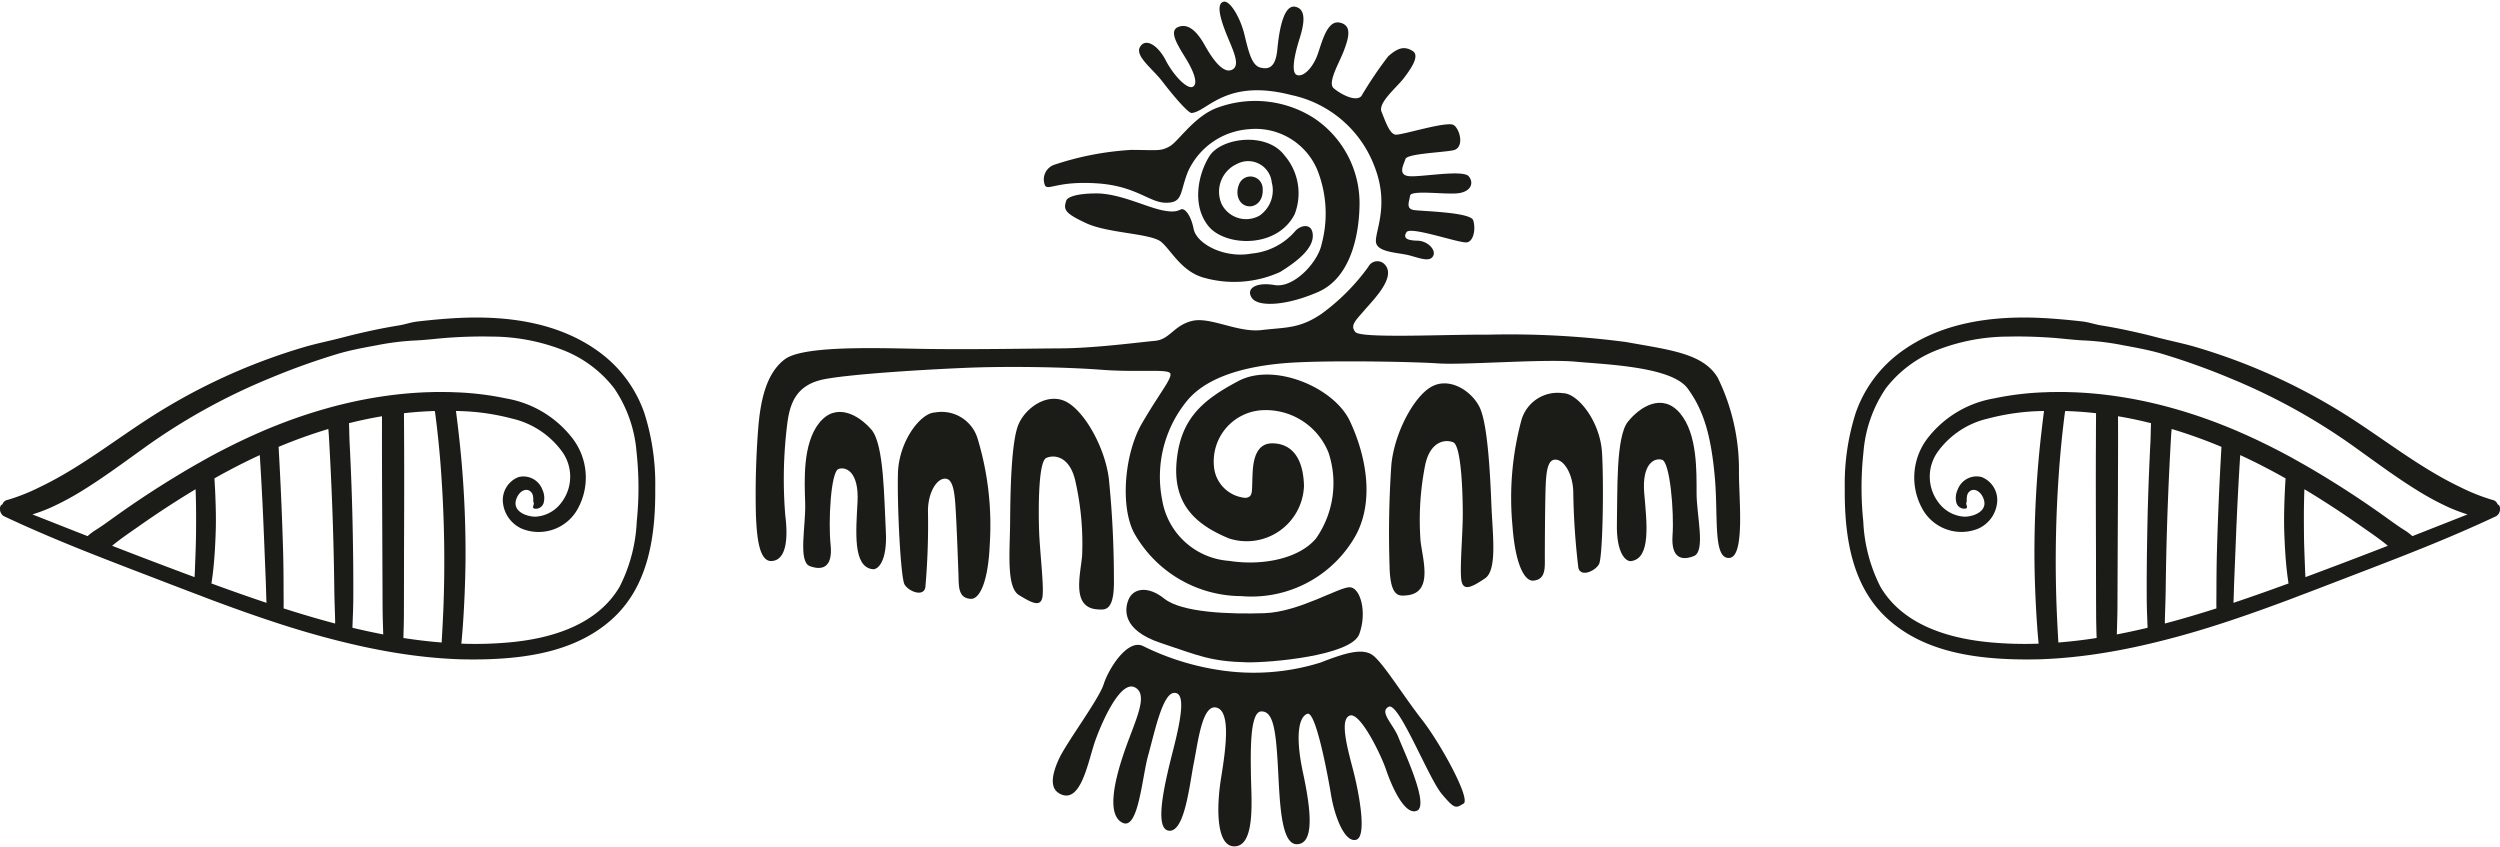
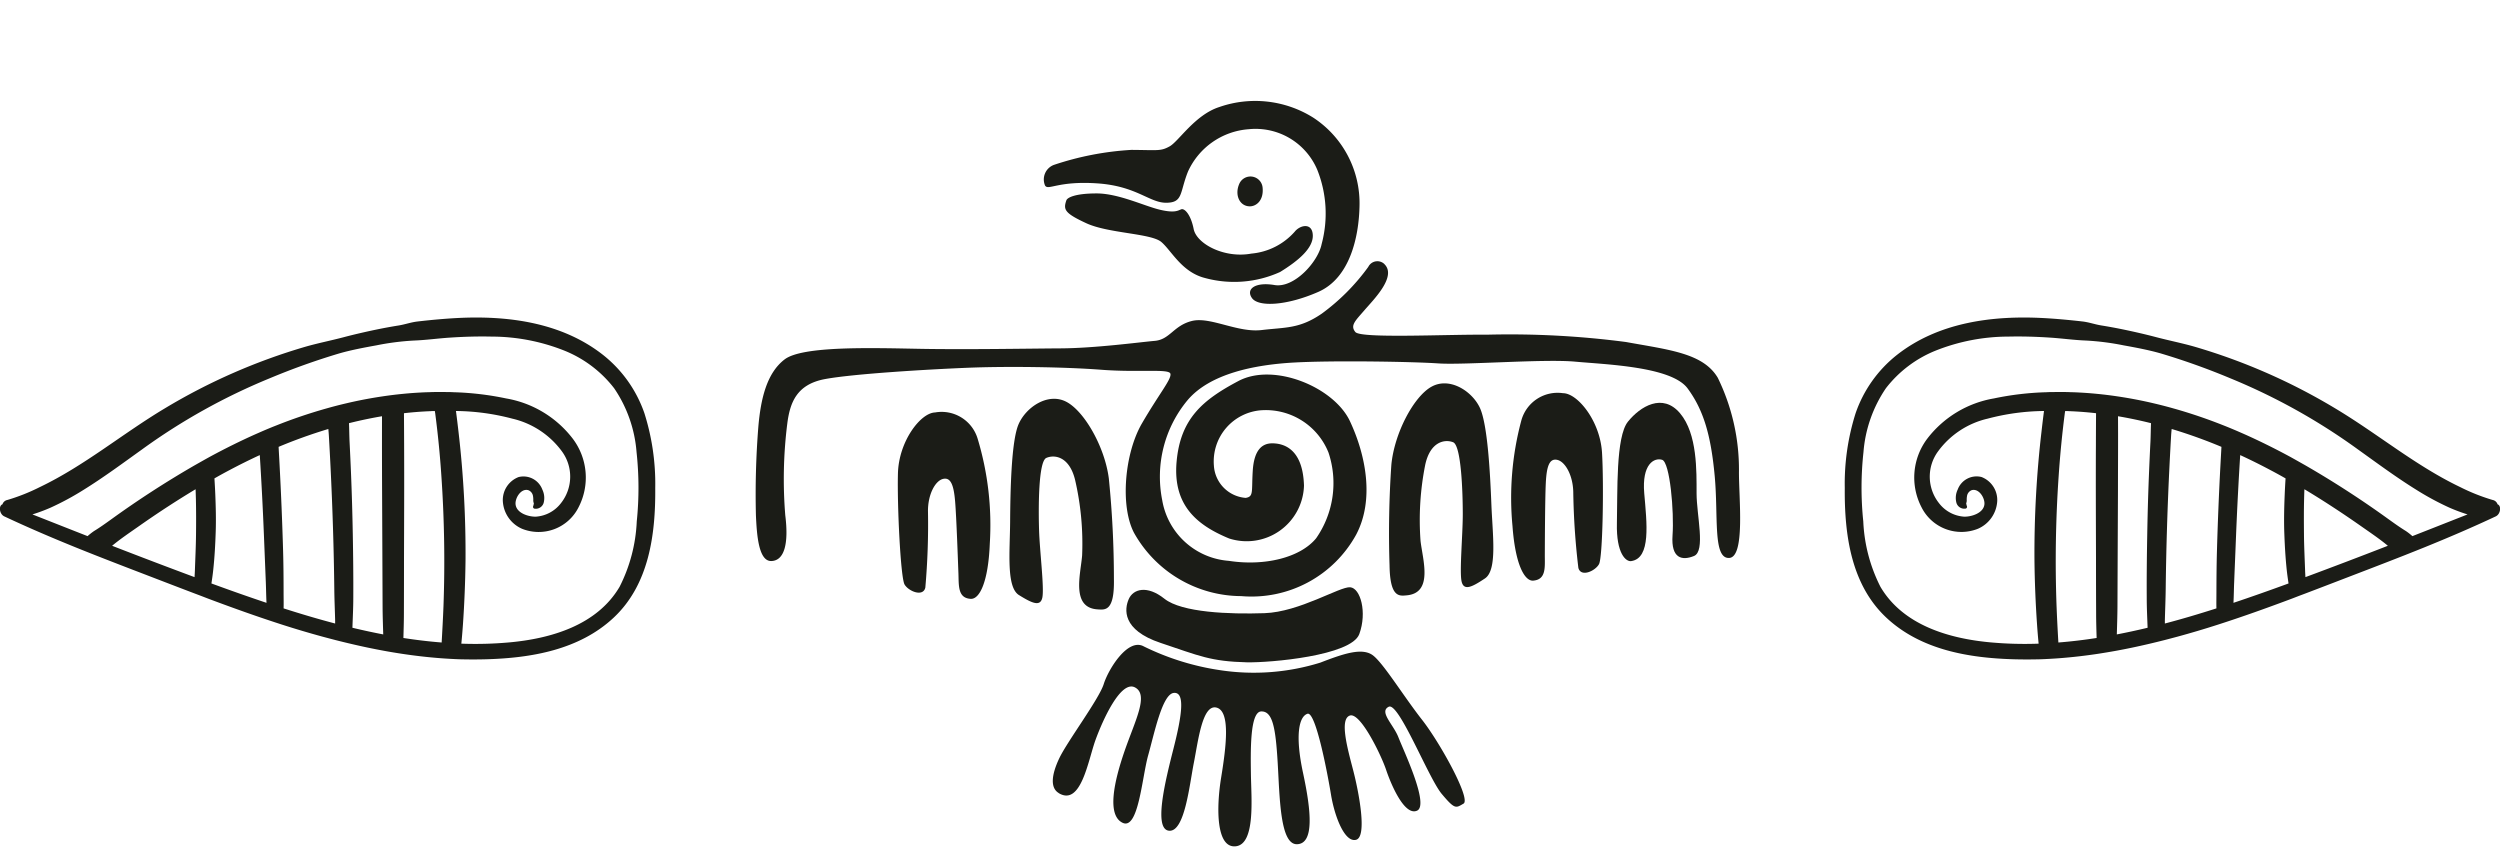
<svg xmlns="http://www.w3.org/2000/svg" width="177.034" height="60" viewBox="0 0 177.034 60">
  <defs>
    <clipPath id="clip-path">
      <path id="Caminho_21" data-name="Caminho 21" d="M374,232.625h24.2v18.488H374Zm0,0" transform="translate(-374 -232.625)" fill="#1b1c17" />
    </clipPath>
    <clipPath id="clip-path-2">
      <path id="Caminho_23" data-name="Caminho 23" d="M305.059,280H375.28v23.8H305.059Zm0,0" transform="translate(-305.059 -280)" fill="#1b1c17" />
    </clipPath>
    <clipPath id="clip-path-3">
      <path id="Caminho_32" data-name="Caminho 32" d="M359,349h29.659v14.585H359Zm0,0" transform="translate(-359 -349)" fill="#1b1c17" />
    </clipPath>
    <clipPath id="clip-path-4">
      <path id="Caminho_34" data-name="Caminho 34" d="M151.891,290.234H198.3v24.215H151.891Zm0,0" transform="translate(-151.891 -290.234)" fill="#1b1c17" />
    </clipPath>
    <clipPath id="clip-path-5">
      <path id="Caminho_36" data-name="Caminho 36" d="M519.336,290.234h46.407v24.215H519.336Zm0,0" transform="translate(-519.336 -290.234)" fill="#1b1c17" />
    </clipPath>
  </defs>
  <g id="Grupo_165" data-name="Grupo 165" transform="translate(-850.628 -160)">
    <path id="Caminho_16" data-name="Caminho 16" d="M393.687,266.765c.446-.009.974-.427.884-1.328a.863.863,0,0,0-1.651-.265c-.354.811.043,1.608.767,1.593" transform="translate(545.466 -92.154)" fill="#1b1c17" />
-     <path id="Caminho_17" data-name="Caminho 17" d="M391.764,259.072c-1.27-1.666-4.485-1.239-5.309.088s-1.226,3.5-.06,4.94,4.839,1.623,6.105-.84A4.112,4.112,0,0,0,391.764,259.072Zm-1.712,4.262a1.94,1.94,0,0,1-2.7-.751,2.157,2.157,0,0,1,1.078-2.892A1.678,1.678,0,0,1,390.878,261a2.177,2.177,0,0,1-.827,2.329" transform="translate(549.807 -88.088)" fill="#1b1c17" />
    <path id="Caminho_18" data-name="Caminho 18" d="M357.738,256.956a1.1,1.1,0,0,1,.619-1.474,21.044,21.044,0,0,1,5.5-1.063c1.9.015,2.066.1,2.7-.251s1.8-2.241,3.524-2.787a7.728,7.728,0,0,1,6.639.752A7.243,7.243,0,0,1,380,258.4c-.044,2.153-.665,5.088-2.921,6.076s-4.233,1.076-4.69.442.206-1.164,1.593-.928,3.082-1.637,3.334-2.892a8.361,8.361,0,0,0-.3-5.252,4.742,4.742,0,0,0-4.868-2.89,5.135,5.135,0,0,0-4.293,2.994c-.6,1.5-.338,2.2-1.533,2.213s-2.095-1.182-4.883-1.372-3.467.515-3.7.162" transform="translate(566.9 -83.805)" fill="#1b1c17" />
    <path id="Caminho_19" data-name="Caminho 19" d="M361.61,268.211c.061-.183.59-.488,2.137-.488s3.365.885,4.47,1.151,1.314.044,1.535-.029.663.354.871,1.4,2.167,2.094,4.085,1.739a4.641,4.641,0,0,0,3.067-1.547c.384-.486,1.255-.665,1.284.25s-1.017,1.8-2.316,2.6a7.88,7.88,0,0,1-5.309.428c-1.653-.413-2.375-1.933-3.1-2.552s-3.747-.605-5.311-1.328-1.635-.974-1.415-1.622" transform="translate(564.533 -94.026)" fill="#1b1c17" />
    <g id="Grupo_12" data-name="Grupo 12" transform="translate(930.922 160)" clip-path="url(#clip-path)">
-       <path id="Caminho_20" data-name="Caminho 20" d="M378.674,240.81c-.25.024-1.358-1.282-2.066-2.212s-1.991-1.829-1.593-2.479,1.268-.1,1.814.959,1.52,2.079,1.918,1.874.073-1.076-.486-1.991-1.255-1.962-.546-2.243,1.326.3,1.9,1.328,1.328,2.035,1.947,1.681-.088-1.578-.532-2.757-.544-1.9-.117-2.037,1.18,1.047,1.491,2.331.531,2.183,1.136,2.331,1.076-.029,1.194-1.3.428-3.186,1.27-3.009.6,1.313.294,2.285-.649,2.405-.163,2.552,1.107-.56,1.418-1.372.663-2.537,1.591-2.345.62,1.136.3,1.991-1.18,2.258-.723,2.656,1.549,1,1.961.561a28.021,28.021,0,0,1,1.9-2.817c.709-.635,1.165-.724,1.726-.384s-.162,1.328-.634,1.947-1.829,1.726-1.564,2.36.561,1.579,1,1.623,3.659-.988,4.116-.678.767,1.622-.044,1.785-3.26.235-3.378.619-.561,1.107.221,1.209,3.851-.486,4.262.015.119,1.136-.855,1.209-3.244-.25-3.3.163-.325.928.281,1.017,4,.148,4.189.724.044,1.459-.428,1.562-4.012-1.165-4.293-.722.075.59.782.605,1.328.649,1.107,1.076-.827.207-1.609-.016-2.271-.206-2.433-.9,1-2.581-.119-5.427a8.076,8.076,0,0,0-5.884-5.046c-4.646-1.2-5.93,1.166-7.05,1.268" transform="translate(-374.574 -232.807)" fill="#1b1c17" />
-     </g>
+       </g>
    <g id="Grupo_13" data-name="Grupo 13" transform="translate(904.018 178.488)" clip-path="url(#clip-path-2)">
      <path id="Caminho_22" data-name="Caminho 22" d="M349.887,280.224a.717.717,0,0,0-1.142.2,14.953,14.953,0,0,1-3.3,3.315c-1.579,1.079-2.549.954-4.253,1.157s-3.643-.969-4.942-.642-1.547,1.314-2.627,1.408-4.19.516-6.646.531-6.646.094-10.008.032-8.288-.22-9.555.75-1.689,2.783-1.861,4.77a60.315,60.315,0,0,0-.171,6.287c.062,1.36.187,3.252,1.095,3.221s1.235-1.2.985-3.221a31.418,31.418,0,0,1,.14-6.506c.189-1.485.657-2.784,2.674-3.159s7.319-.688,10.087-.8,6.817-.062,9.492.142,4.784-.094,4.878.281-.782,1.392-2.017,3.518-1.549,5.849-.563,7.741a8.738,8.738,0,0,0,7.6,4.488,8.454,8.454,0,0,0,8.131-4.348c1.3-2.454.7-5.613-.437-8.037s-5.395-4.175-7.9-2.846-4.111,2.642-4.378,5.738,1.486,4.488,3.723,5.412a4.06,4.06,0,0,0,5.3-3.738c-.078-2.721-1.547-3-2.252-3s-1.282.454-1.376,1.939.079,1.831-.5,1.924a2.438,2.438,0,0,1-2.252-2.284,3.634,3.634,0,0,1,3.394-3.924,4.785,4.785,0,0,1,4.722,3,6.83,6.83,0,0,1-.875,6.067c-1.142,1.393-3.691,1.986-6.178,1.6a5.173,5.173,0,0,1-4.723-4.3,8.477,8.477,0,0,1,1.8-7.084c1.579-1.861,4.692-2.5,7.521-2.659s8.445-.062,10.242.062,7.491-.328,9.68-.125,6.817.345,7.96,1.892,1.657,3.346,1.922,6.209-.14,5.847,1.017,5.8.687-4.238.7-6.131a14.787,14.787,0,0,0-1.5-6.629c-1.032-1.737-3.409-1.971-6.506-2.533a63.3,63.3,0,0,0-9.866-.517c-2.8-.03-8.9.282-9.29-.187s0-.8.642-1.547,2.314-2.393,1.407-3.268" transform="translate(-305.242 -280.012)" fill="#1b1c17" />
    </g>
    <path id="Caminho_24" data-name="Caminho 24" d="M357.691,319.907c.5.026,1.172.142,1.125-2.157a70.937,70.937,0,0,0-.36-7.115c-.282-2.221-1.735-4.786-3.033-5.442s-2.846.405-3.362,1.61-.579,4.754-.594,6.881-.282,4.645.625,5.207,1.517.86,1.657.172-.188-3.3-.233-4.77-.062-4.863.515-5.114,1.627-.108,2.034,1.549a20.01,20.01,0,0,1,.5,5.363c-.11,1.346-.8,3.723,1.127,3.815" transform="translate(570.692 -116.752)" fill="#1b1c17" />
    <path id="Caminho_25" data-name="Caminho 25" d="M336.332,320.66c.608.03,1.235-1.157,1.344-3.909a21.124,21.124,0,0,0-.86-7.428,2.662,2.662,0,0,0-3.018-1.861c-1.032.032-2.564,2.049-2.626,4.3s.187,7.4.468,7.881,1.314.907,1.471.219a51.072,51.072,0,0,0,.188-5.379c-.017-1.188.5-2.174,1.062-2.314s.767.469.861,1.611.2,4.237.233,5.081-.062,1.751.876,1.8" transform="translate(583.043 -118.254)" fill="#1b1c17" />
-     <path id="Caminho_26" data-name="Caminho 26" d="M318.922,318.514c.36.04,1.047-.547.924-2.72s-.111-6.114-1.017-7.163-2.518-1.97-3.707-.468-1.032,4.143-.985,5.707-.515,4.113.329,4.425,1.642.14,1.47-1.517.015-5.175.562-5.364,1.454.235,1.345,2.331-.343,4.613,1.079,4.768" transform="translate(593.51 -118.205)" fill="#1b1c17" />
    <path id="Caminho_27" data-name="Caminho 27" d="M421.558,317.205c-.5.04-1.168.178-1.2-2.12a70.86,70.86,0,0,1,.128-7.124c.209-2.229,1.579-4.839,2.855-5.538s2.858.314,3.413,1.5.732,4.732.816,6.857.433,4.633-.456,5.226-1.488.909-1.651.226.081-3.3.081-4.774-.1-4.863-.683-5.095-1.628-.057-1.98,1.613a20,20,0,0,0-.328,5.378c.154,1.34.919,3.694-1,3.851" transform="translate(528.669 -115.045)" fill="#1b1c17" />
    <path id="Caminho_28" data-name="Caminho 28" d="M444.06,317.247c-.608.049-1.271-1.117-1.471-3.864a21.142,21.142,0,0,1,.619-7.451,2.662,2.662,0,0,1,2.956-1.959c1.032,0,2.63,1.965,2.765,4.213s.052,7.4-.213,7.891-1.284.95-1.462.267a50.9,50.9,0,0,1-.361-5.371c-.023-1.187-.571-2.155-1.138-2.279s-.75.494-.807,1.639-.066,4.243-.07,5.087.119,1.748-.817,1.826" transform="translate(515.144 -116.13)" fill="#1b1c17" />
    <path id="Caminho_29" data-name="Caminho 29" d="M462.658,316.93c-.358.052-1.065-.512-1.011-2.689s-.09-6.114.784-7.191,2.451-2.052,3.687-.59,1.168,4.109,1.171,5.674.649,4.093-.184,4.433-1.637.194-1.518-1.468-.183-5.172-.736-5.343-1.447.282-1.268,2.372.494,4.6-.924,4.8" transform="translate(503.48 -117.195)" fill="#1b1c17" />
    <path id="Caminho_30" data-name="Caminho 30" d="M381.208,344.495c1.572.036,7.36-.459,7.922-2s.084-3.252-.646-3.314-3.585,1.751-6.067,1.835-5.858-.043-7.088-1.023-2.21-.688-2.523.021-.5,2.189,2.252,3.107,3.523,1.313,6.151,1.377" transform="translate(557.755 -137.595)" fill="#1b1c17" />
    <g id="Grupo_14" data-name="Grupo 14" transform="translate(925.068 205.415)" clip-path="url(#clip-path-3)">
      <path id="Caminho_31" data-name="Caminho 31" d="M359.709,360.131c-.6-.359-.523-1.271.041-2.46s2.814-4.191,3.148-5.253,1.71-3.294,2.836-2.669a18.283,18.283,0,0,0,5.442,1.689,15.856,15.856,0,0,0,7.068-.543c1.668-.646,2.982-1.084,3.732-.5s2.169,2.9,3.46,4.546,3.483,5.629,2.94,5.942-.6.437-1.543-.689-3.044-6.526-3.753-6.171.334,1.251.688,2.168,2.21,4.8,1.314,5.192-1.855-1.9-2.189-2.9-1.814-4.087-2.564-3.837-.167,2.335.229,3.856,1.021,4.733.209,4.942-1.523-1.668-1.773-3.189-1.084-5.922-1.668-5.735-.9,1.459-.313,4.191.793,5-.418,5.046-1.23-3.273-1.377-5.755-.354-3.669-1.166-3.648-.752,2.857-.73,4.483.334,4.9-1.064,5.065-1.4-2.689-1.043-4.878.668-4.692-.332-4.942-1.292,2.336-1.605,3.919-.646,4.9-1.753,4.8-.291-3.44.314-5.817.834-4.024.02-3.941-1.375,2.857-1.814,4.421-.688,5.317-1.813,4.774-.605-2.919.145-5.087,1.732-3.983.73-4.5-2.273,2.294-2.794,3.732-1.021,4.713-2.605,3.753" transform="translate(-359.179 -349.39)" fill="#1b1c17" />
    </g>
    <g id="Grupo_15" data-name="Grupo 15" transform="translate(850.628 182.482)" clip-path="url(#clip-path-4)">
      <path id="Caminho_33" data-name="Caminho 33" d="M165.742,302.4c-.018.009-.037.02-.055.03q-.967.583-1.915,1.2c-.715.465-1.421.945-2.117,1.435-.616.431-1.245.855-1.825,1.337q2.911,1.132,5.837,2.22c.011-.171.021-.336.026-.483.029-.843.07-1.683.079-2.528s.011-1.694-.009-2.538C165.757,302.845,165.749,302.62,165.742,302.4Zm4.546-2.419c-.036.015-.073.034-.11.049q-1.017.474-2.009,1-.551.29-1.093.6c.024.381.046.762.061,1.145.035.87.058,1.748.03,2.619-.029.9-.078,1.806-.174,2.7-.034.328-.081.652-.13.976,1.292.473,2.591.934,3.9,1.372-.024-.473-.029-.951-.047-1.424q-.069-1.7-.137-3.4Q170.465,302.791,170.287,299.976Zm4.854-1.849-.1.029a36.153,36.153,0,0,0-3.422,1.235c.021.416.046.832.067,1.249q.162,3.041.25,6.088c.029,1,.035,2.006.036,3.009,0,.361.012.729,0,1.093,1.209.387,2.424.749,3.65,1.072,0-.079,0-.158,0-.238-.018-.729-.052-1.458-.059-2.188q-.025-2.154-.092-4.306t-.172-4.3q-.053-1.093-.116-2.186C175.175,298.5,175.158,298.313,175.141,298.127Zm3.8-.9-.02,0q-.469.08-.934.174-.7.142-1.383.314c.02.444.02.89.041,1.322q.055,1.093.1,2.187.089,2.19.128,4.381c.027,1.486.043,2.973.035,4.457,0,.713-.037,1.427-.062,2.14.043.009.084.02.125.03q1.02.242,2.057.442c-.02-.665-.043-1.328-.046-1.993q-.016-4.084-.035-8.166-.009-2.045-.008-4.085Zm3.761-.244c-.006-.043-.011-.085-.017-.128-.1,0-.192,0-.288.009q-.955.037-1.9.145v.091q.007,1.1.011,2.187c.012,2.653,0,5.305-.009,7.956q0,1.971-.007,3.941c0,.581-.02,1.161-.035,1.742.9.14,1.8.248,2.709.32.047-.843.095-1.691.127-2.535a88.176,88.176,0,0,0-.145-9.219Q183,299.23,182.705,296.987Zm1.492-6.71c3.632-.2,7.465.3,10.4,2.608a9.009,9.009,0,0,1,2.932,4.139,16.558,16.558,0,0,1,.764,5.288c.027,3.276-.433,6.841-2.962,9.195-2.434,2.265-5.811,2.841-9.023,2.931-.624.018-1.246.015-1.869,0q-.67-.025-1.34-.075c-.908-.069-1.812-.174-2.713-.309-.436-.066-.869-.137-1.3-.217q-1.143-.21-2.274-.476-.578-.135-1.156-.282-.46-.119-.917-.242-1.443-.393-2.866-.851-.489-.158-.979-.322c-1.43-.477-2.848-.991-4.259-1.52l-.518-.2-.419-.158q-1.072-.407-2.142-.819c-1.639-.63-3.28-1.255-4.917-1.9q-.7-.276-1.4-.559c-1.7-.689-3.389-1.412-5.046-2.191-.34-.16-.415-.748-.125-.853a.452.452,0,0,1,.341-.306,13.747,13.747,0,0,0,2.3-.912c3.152-1.506,5.845-3.773,8.831-5.561a42.347,42.347,0,0,1,9.994-4.384c.885-.253,1.791-.431,2.681-.666.861-.227,1.73-.424,2.6-.6q.656-.13,1.314-.236c.442-.072.867-.226,1.316-.279C182.362,290.414,183.28,290.329,184.2,290.277Zm5.52,13.159s-.015-.04-.044-.109l-.018-.107a1.485,1.485,0,0,0-.017-.331.529.529,0,0,0-.331-.425c-.531-.155-.97.592-.9,1.037.09.6.921.849,1.43.838a2.443,2.443,0,0,0,1.774-.95,3.024,3.024,0,0,0,.079-3.666,6.049,6.049,0,0,0-3.523-2.326,16.156,16.156,0,0,0-3.986-.541c.064.48.122.962.177,1.444a74.313,74.313,0,0,1,.5,9.177q-.028,2.259-.183,4.511c-.032.45-.069.9-.113,1.344a26.842,26.842,0,0,0,3.4-.09c2.956-.27,6.207-1.217,7.806-3.936a11.289,11.289,0,0,0,1.216-4.628,23.377,23.377,0,0,0-.015-4.917,9.309,9.309,0,0,0-1.587-4.517,8.43,8.43,0,0,0-3.508-2.657,13.985,13.985,0,0,0-5.178-1c-.959-.021-1.921.006-2.88.069-.881.055-1.759.181-2.642.213a18.391,18.391,0,0,0-2.624.338c-.882.16-1.77.326-2.634.572a49.452,49.452,0,0,0-4.917,1.758,43.5,43.5,0,0,0-9.052,5.044c-1.372.982-2.729,1.989-4.165,2.877a19.631,19.631,0,0,1-2.319,1.248,12.477,12.477,0,0,1-1.274.474l.826.325q1.539.608,3.079,1.212a4.634,4.634,0,0,1,.459-.36c.435-.265.843-.561,1.256-.857a68.811,68.811,0,0,1,5.847-3.785q.529-.3,1.067-.6h0c1.085-.588,2.192-1.139,3.324-1.642l.133-.058c.434-.192.873-.377,1.316-.55a35.592,35.592,0,0,1,3.552-1.2q.663-.188,1.335-.345,1.262-.3,2.549-.492.777-.117,1.559-.192.619-.06,1.244-.091.215-.012.43-.018c.113,0,.227-.008.34-.011.349-.007.7-.009,1.049,0,.149,0,.3,0,.445.011a20.787,20.787,0,0,1,3.73.439,7.547,7.547,0,0,1,4.713,2.837,4.568,4.568,0,0,1,.414,4.884,3.158,3.158,0,0,1-3.992,1.511,2.266,2.266,0,0,1-1.363-1.95,1.741,1.741,0,0,1,1.113-1.713,1.428,1.428,0,0,1,1.686.889,1.376,1.376,0,0,1,.093.931.583.583,0,0,1-.648.418.129.129,0,0,1-.1-.166.742.742,0,0,0,.049-.219.213.213,0,0,0,.026.05" transform="translate(-151.891 -290.235)" fill="#1b1c17" />
    </g>
    <g id="Grupo_16" data-name="Grupo 16" transform="translate(981.255 182.482)" clip-path="url(#clip-path-5)">
      <path id="Caminho_35" data-name="Caminho 35" d="M551.893,302.4c.018.009.036.02.055.03q.968.583,1.913,1.2c.715.465,1.421.945,2.119,1.435.615.431,1.246.855,1.823,1.337q-2.908,1.132-5.837,2.22c-.009-.171-.02-.336-.024-.483-.029-.843-.072-1.683-.079-2.528s-.013-1.694.009-2.538C551.878,302.845,551.884,302.62,551.893,302.4Zm-4.546-2.419c.037.015.073.034.108.049q1.02.474,2.009,1,.553.29,1.095.6c-.025.381-.046.762-.061,1.145-.037.87-.058,1.748-.032,2.619.031.9.08,1.806.174,2.7.035.328.081.652.13.976-1.293.473-2.59.934-3.9,1.372.025-.473.028-.951.048-1.424.044-1.132.093-2.265.137-3.4Q547.17,302.791,547.347,299.976Zm-4.853-1.849.1.029a36.052,36.052,0,0,1,3.424,1.235c-.021.416-.046.832-.068,1.249q-.163,3.041-.249,6.088c-.029,1-.035,2.006-.038,3.009,0,.361-.01.729,0,1.093-1.209.387-2.425.749-3.651,1.072q0-.119,0-.238c.018-.729.05-1.458.059-2.188q.025-2.154.091-4.306t.171-4.3q.053-1.093.116-2.186C542.459,298.5,542.475,298.313,542.494,298.127Zm-3.8-.9.019,0q.469.08.935.174.7.142,1.383.314c-.02.444-.02.89-.041,1.322-.038.729-.07,1.459-.1,2.187q-.09,2.19-.127,4.381c-.027,1.486-.044,2.973-.035,4.457,0,.713.035,1.427.061,2.14-.041.009-.082.02-.125.03q-1.018.242-2.055.442c.02-.665.042-1.328.046-1.993q.016-4.084.035-8.166c0-1.363.01-2.724.008-4.085Zm-3.761-.244c0-.043.01-.085.017-.128q.144,0,.288.009.956.037,1.9.145v.091q-.007,1.1-.01,2.187c-.014,2.653,0,5.305.007,7.956q0,1.971.009,3.941c0,.581.018,1.161.035,1.742-.9.14-1.8.248-2.709.32-.049-.843-.094-1.691-.126-2.535a87.756,87.756,0,0,1,.145-9.219Q534.64,299.23,534.93,296.987Zm-1.494-6.71c-3.631-.2-7.465.3-10.4,2.608a9,9,0,0,0-2.93,4.139,16.515,16.515,0,0,0-.764,5.288c-.027,3.276.431,6.841,2.962,9.195,2.434,2.265,5.811,2.841,9.021,2.931.624.018,1.247.015,1.869,0q.672-.025,1.341-.075c.907-.069,1.813-.174,2.714-.309q.652-.1,1.3-.217,1.143-.21,2.276-.476.578-.135,1.155-.282c.305-.079.613-.16.918-.242q1.443-.393,2.864-.851.492-.158.98-.322c1.43-.477,2.847-.991,4.259-1.52l.517-.2.421-.158q1.072-.407,2.142-.819c1.638-.63,3.281-1.255,4.916-1.9q.7-.276,1.4-.559c1.7-.689,3.389-1.412,5.046-2.191.34-.16.414-.748.125-.853a.455.455,0,0,0-.342-.306,13.738,13.738,0,0,1-2.3-.912c-3.152-1.506-5.844-3.773-8.831-5.561A42.344,42.344,0,0,0,544.1,292.3c-.886-.253-1.791-.431-2.683-.666-.861-.227-1.73-.424-2.6-.6q-.654-.13-1.312-.236c-.442-.072-.867-.226-1.315-.279C535.273,290.414,534.355,290.329,533.436,290.277Zm-5.518,13.159s.015-.04.044-.109l.018-.107a1.413,1.413,0,0,1,.017-.331.531.531,0,0,1,.329-.425c.532-.155.971.592.9,1.037-.092.6-.921.849-1.43.838a2.444,2.444,0,0,1-1.776-.95,3.021,3.021,0,0,1-.078-3.666,6.038,6.038,0,0,1,3.523-2.326,16.151,16.151,0,0,1,3.985-.541q-.094.721-.175,1.444a74.394,74.394,0,0,0-.5,9.177q.027,2.259.183,4.511c.03.45.069.9.111,1.344a26.822,26.822,0,0,1-3.393-.09c-2.957-.27-6.209-1.217-7.808-3.936a11.3,11.3,0,0,1-1.215-4.628,23.271,23.271,0,0,1,.014-4.917,9.326,9.326,0,0,1,1.588-4.517,8.426,8.426,0,0,1,3.506-2.657,13.99,13.99,0,0,1,5.178-1c.96-.021,1.922.006,2.881.069.881.055,1.759.181,2.64.213a18.326,18.326,0,0,1,2.623.338c.883.16,1.771.326,2.634.572a49.347,49.347,0,0,1,4.919,1.758,43.485,43.485,0,0,1,9.05,5.044c1.374.982,2.729,1.989,4.166,2.877a19.662,19.662,0,0,0,2.318,1.248,12.455,12.455,0,0,0,1.274.474l-.826.325q-1.539.608-3.081,1.212a4.407,4.407,0,0,0-.459-.36c-.434-.265-.841-.561-1.256-.857a68.558,68.558,0,0,0-5.846-3.785q-.53-.3-1.067-.6h0c-1.085-.588-2.194-1.139-3.325-1.642l-.134-.058c-.435-.192-.874-.377-1.314-.55a35.556,35.556,0,0,0-3.552-1.2q-.665-.188-1.335-.345-1.264-.3-2.549-.492-.777-.117-1.559-.192-.622-.06-1.244-.091c-.145-.008-.288-.014-.431-.018-.113,0-.226-.008-.338-.011q-.524-.011-1.051,0c-.148,0-.3,0-.444.011a20.788,20.788,0,0,0-3.73.439A7.547,7.547,0,0,0,525.2,298.8a4.564,4.564,0,0,0-.415,4.884,3.158,3.158,0,0,0,3.993,1.511,2.27,2.27,0,0,0,1.363-1.95,1.743,1.743,0,0,0-1.113-1.713,1.426,1.426,0,0,0-1.686.889,1.364,1.364,0,0,0-.093.931.583.583,0,0,0,.648.418.129.129,0,0,0,.1-.166.676.676,0,0,1-.049-.219.27.27,0,0,1-.026.05" transform="translate(-519.337 -290.235)" fill="#1b1c17" />
    </g>
  </g>
</svg>